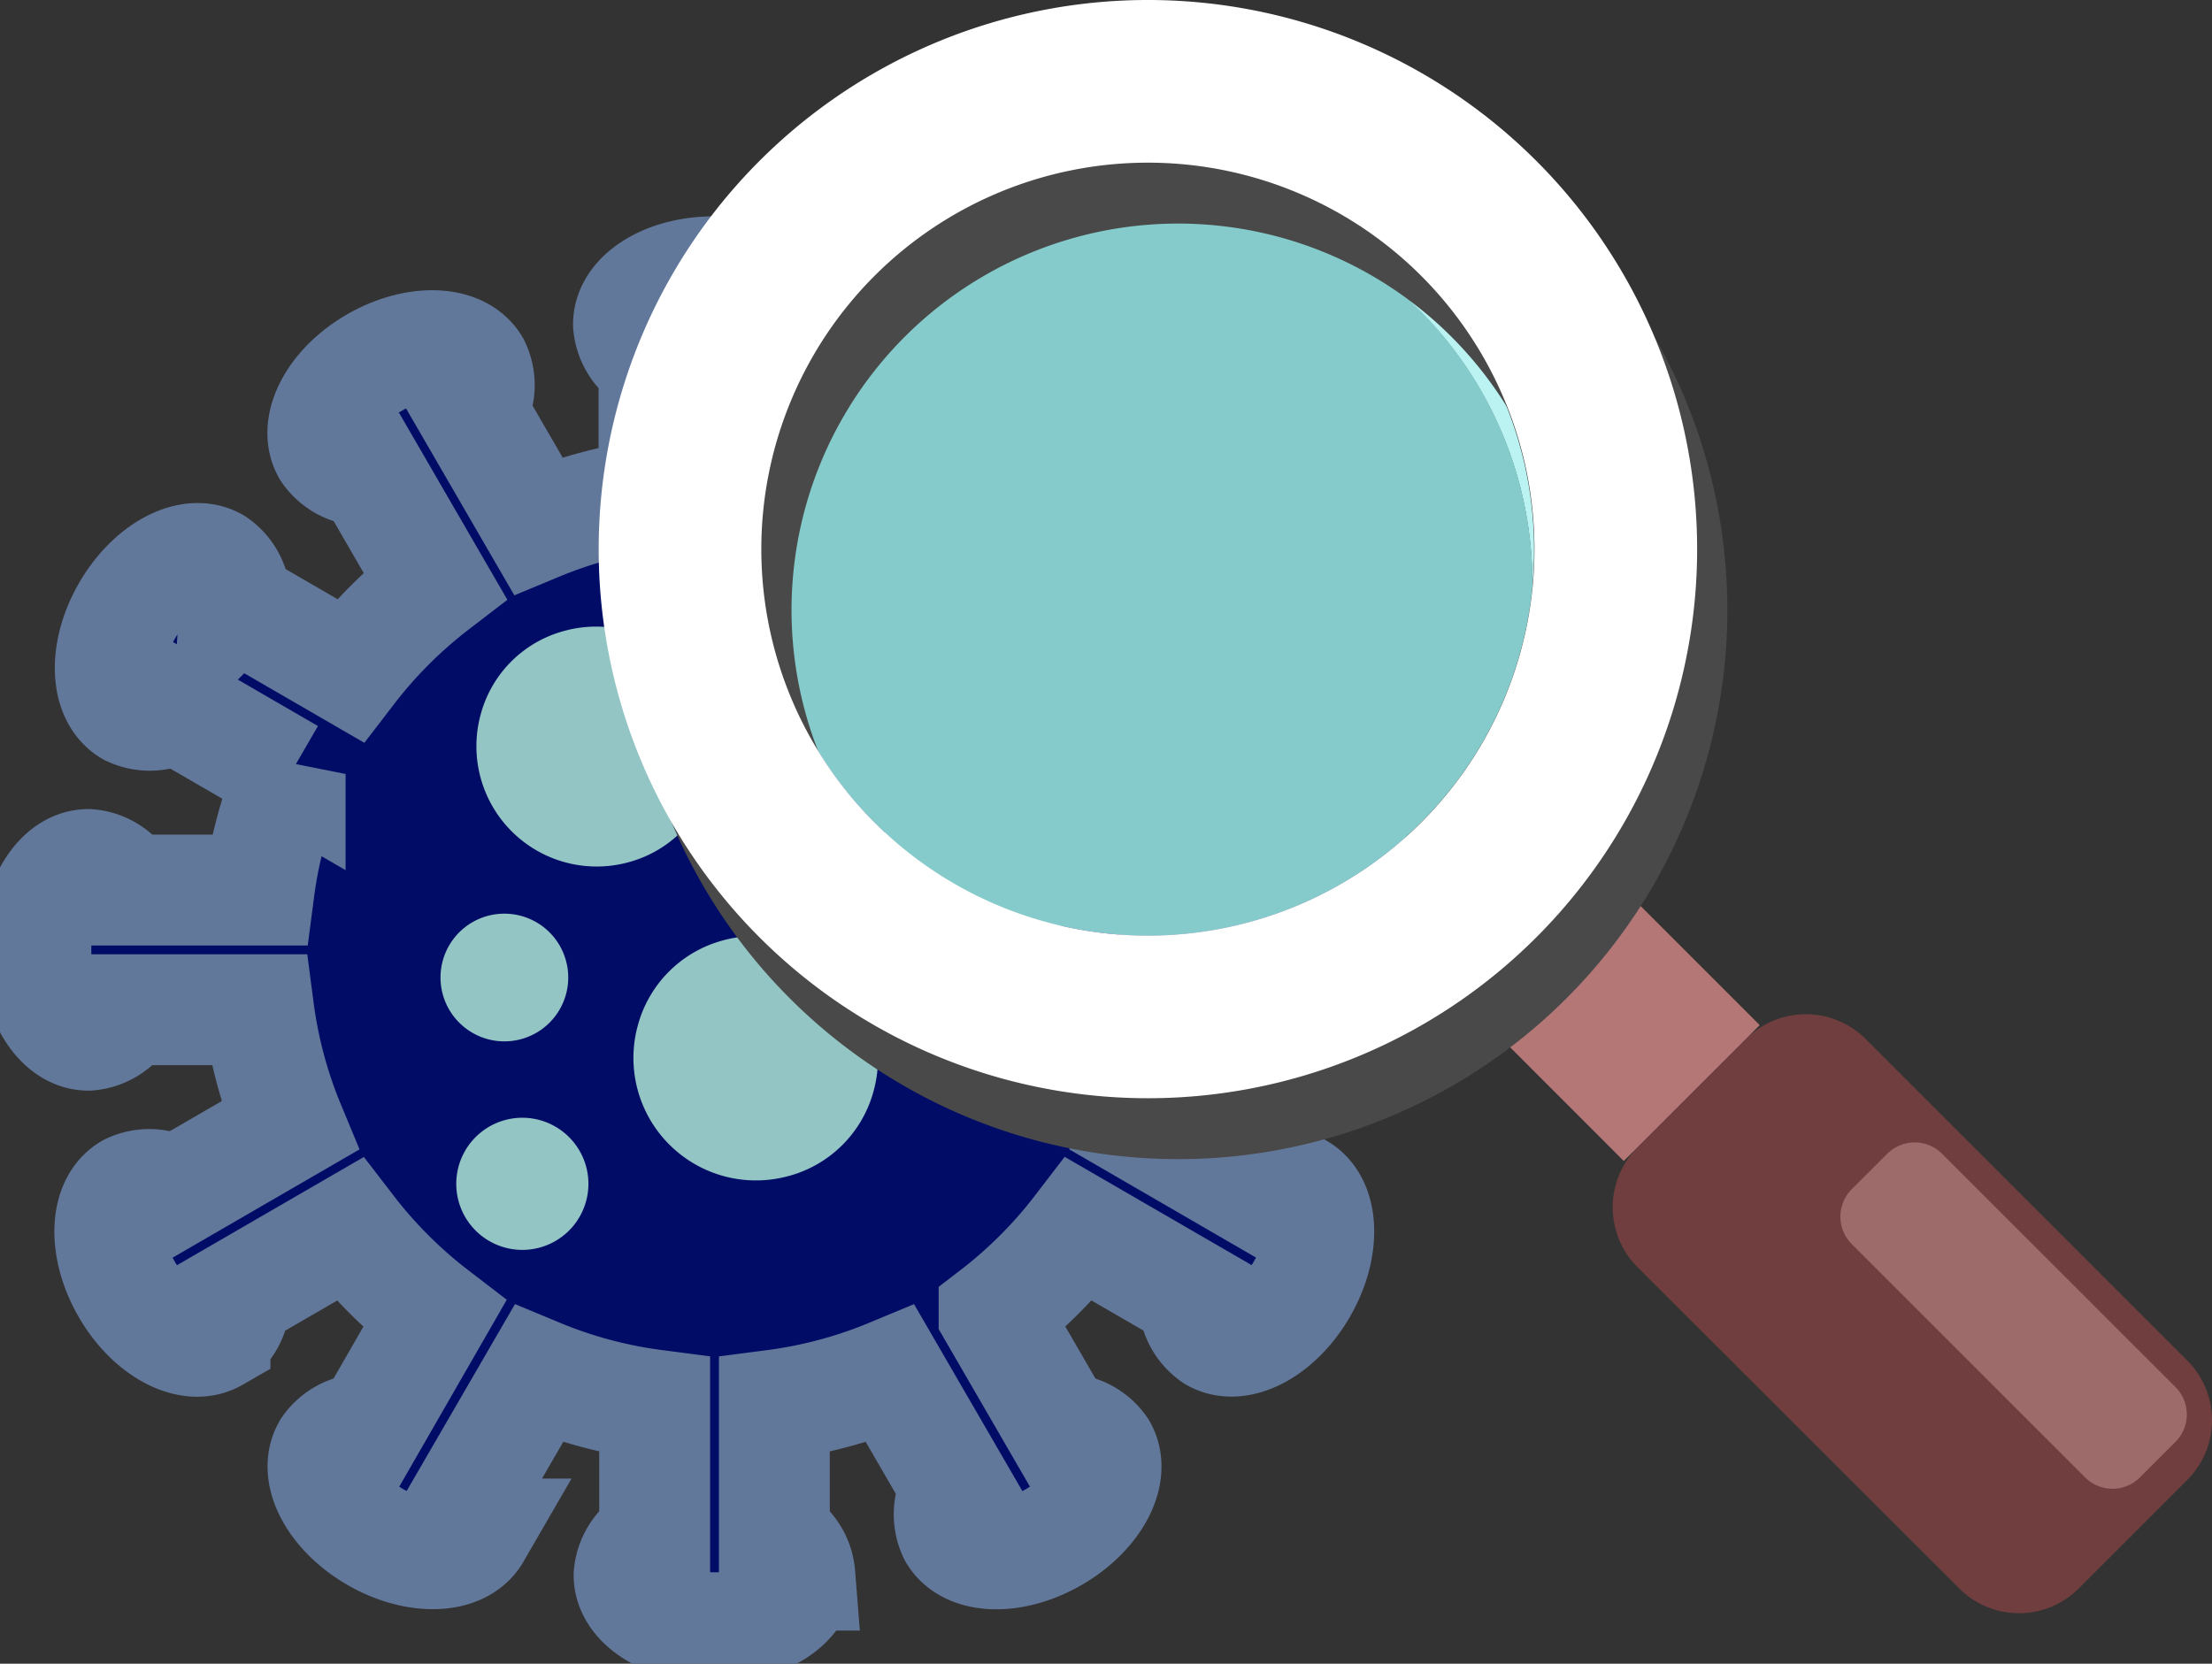
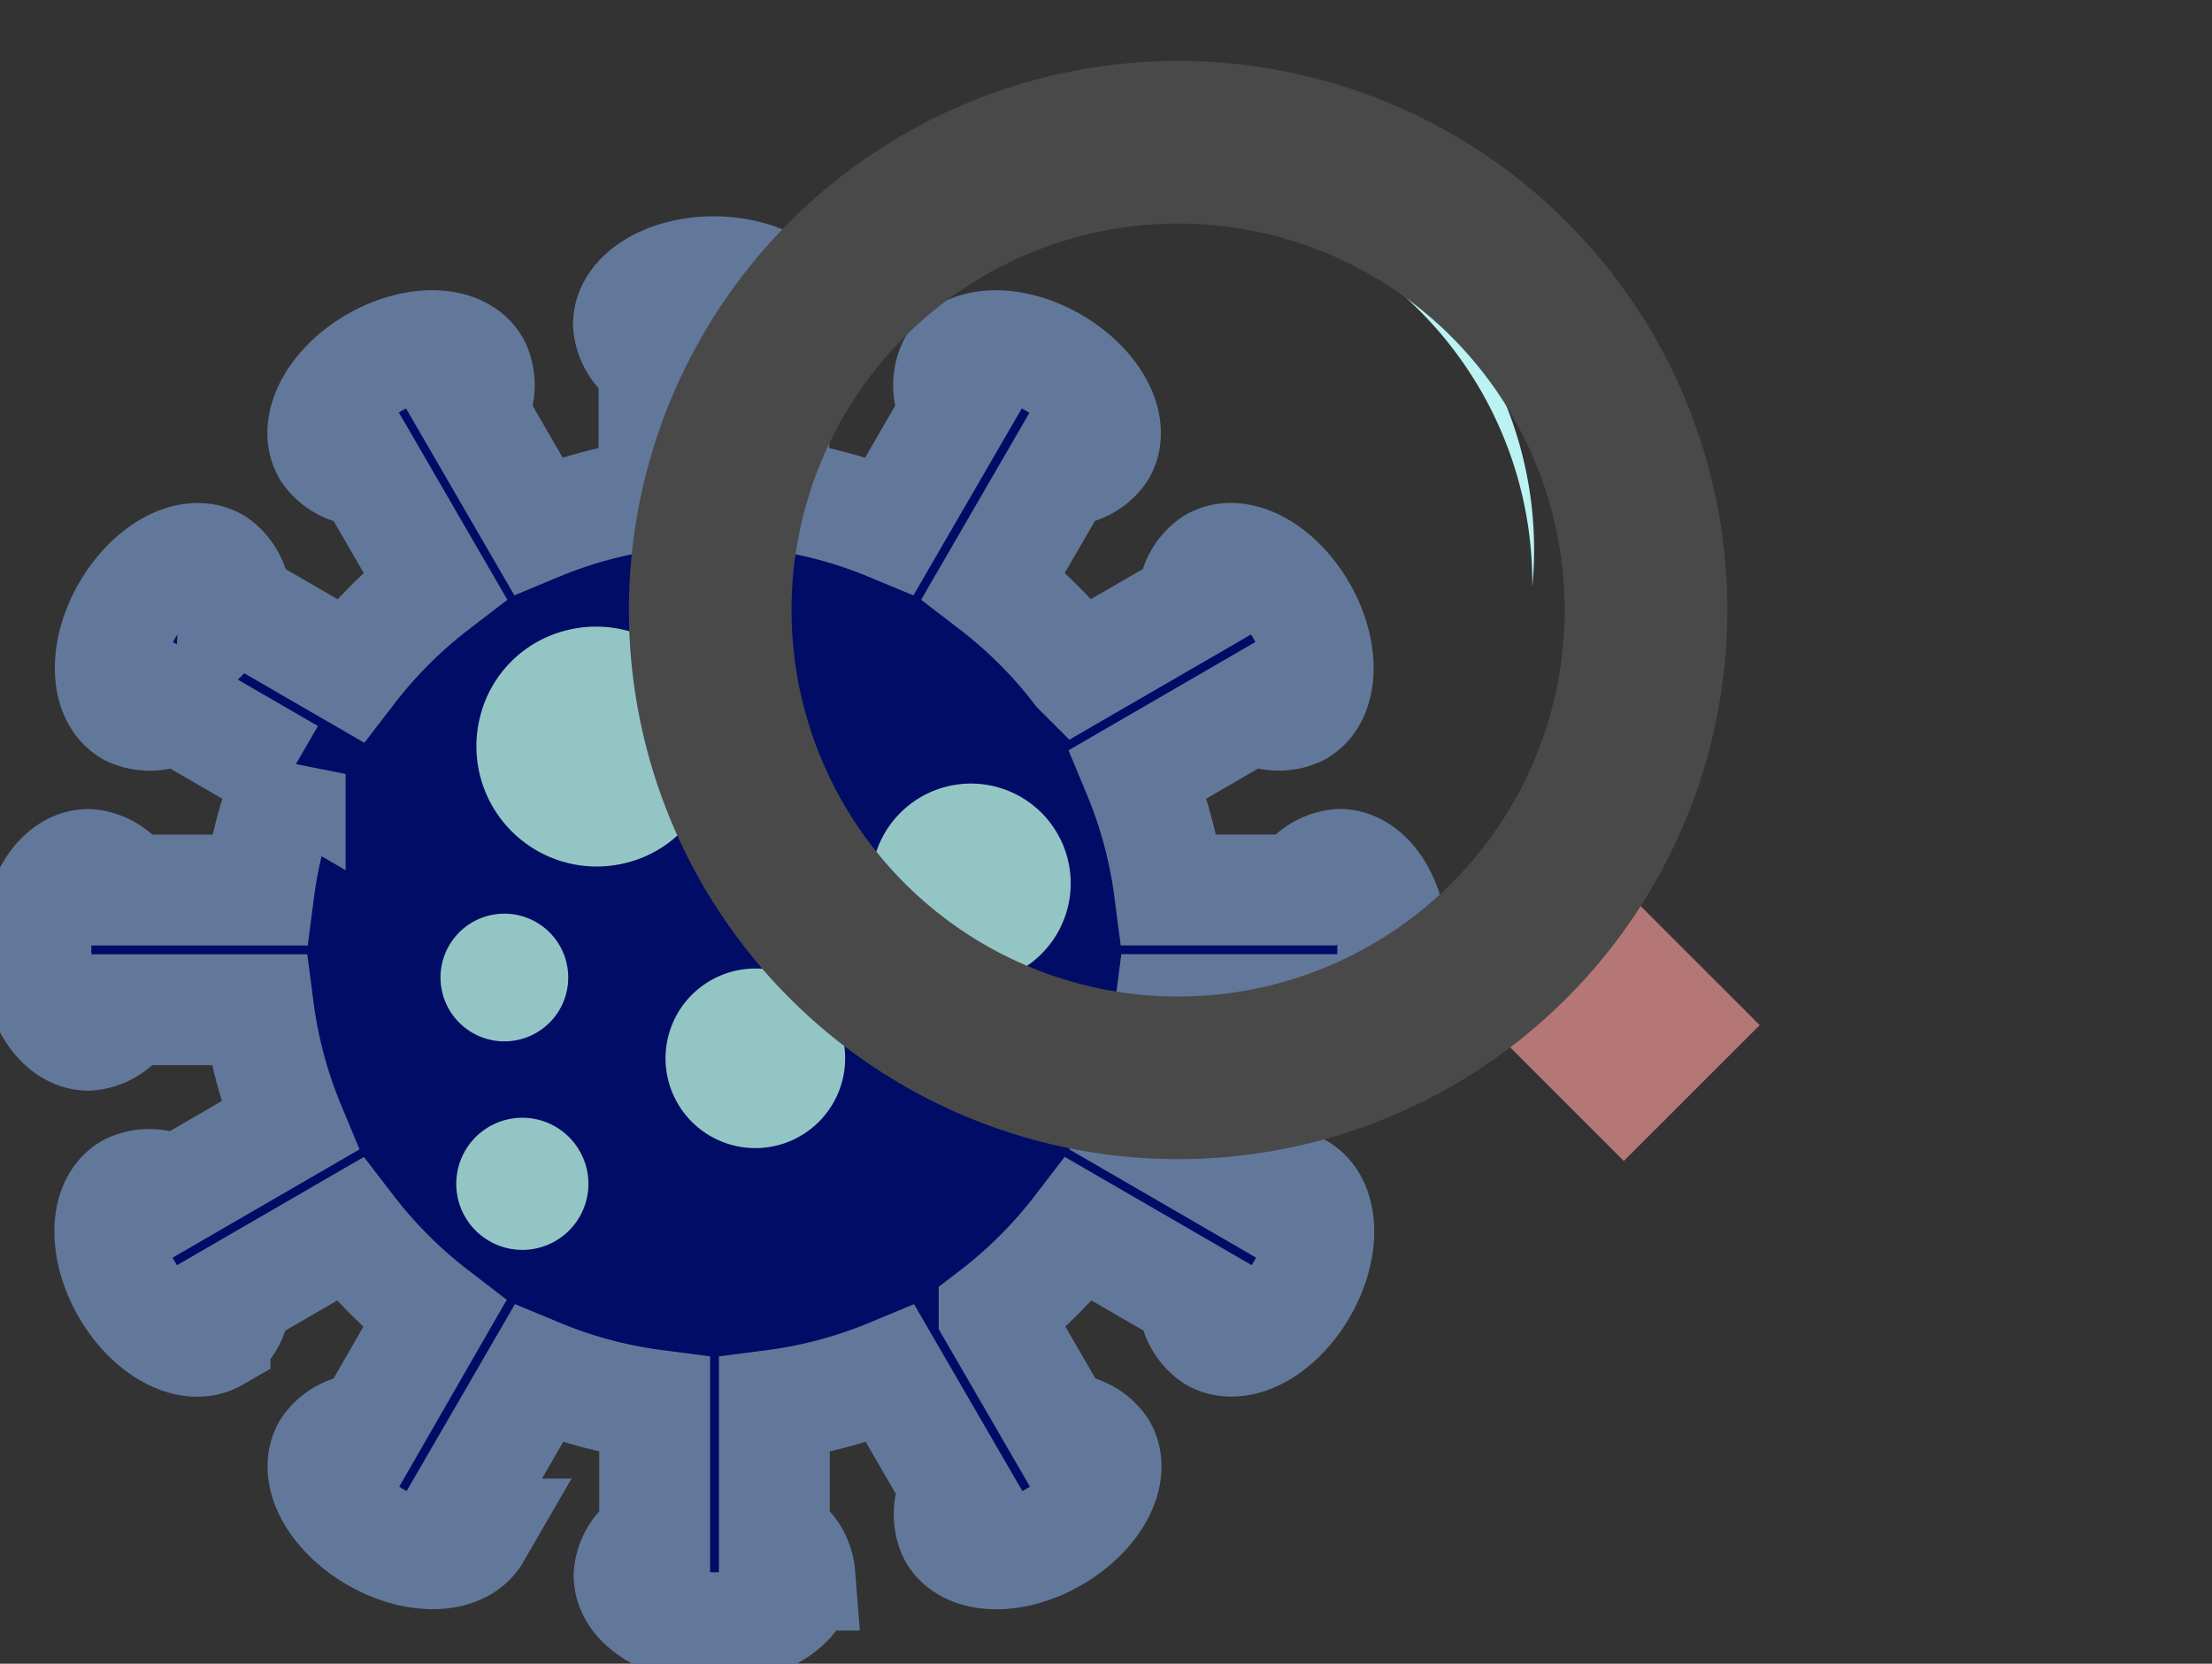
<svg xmlns="http://www.w3.org/2000/svg" width="39.901" height="30.016" viewBox="0 0 39.901 30.016">
  <rect x="0" y="0" width="39.901" height="30.016" fill="#333333" stroke="none" />
  <defs>
    <clipPath id="clip-path">
      <path id="パス_553" data-name="パス 553" d="M11.693,8.533a.827.827,0,0,0,.46.676V11.6a8.2,8.2,0,0,0-2.094.56l-1.2-2.07a.83.83,0,0,0,.06-.817C8.662,8.82,7.853,8.8,7.117,9.222S6,10.36,6.257,10.814A.833.833,0,0,0,7,11.171l1.2,2.071a8.387,8.387,0,0,0-1.533,1.533l-2.071-1.2a.831.831,0,0,0-.356-.738c-.454-.262-1.167.123-1.593.859s-.4,1.546.053,1.808a.828.828,0,0,0,.817-.06l2.07,1.2a8.254,8.254,0,0,0-.561,2.094H2.627a.828.828,0,0,0-.677-.46c-.524,0-.95.689-.95,1.54s.425,1.54.95,1.54a.83.83,0,0,0,.677-.46H5.018a8.256,8.256,0,0,0,.561,2.094l-2.07,1.2a.83.83,0,0,0-.817-.06c-.455.263-.479,1.072-.053,1.808s1.139,1.121,1.593.859a.83.83,0,0,0,.356-.738l2.071-1.2A8.408,8.408,0,0,0,8.191,26.39L7,28.461a.83.83,0,0,0-.738.356c-.262.454.123,1.167.859,1.593s1.545.4,1.808-.053a.83.83,0,0,0-.06-.817l1.2-2.07a8.229,8.229,0,0,0,2.094.561v2.391a.828.828,0,0,0-.46.677c0,.524.69.95,1.54.95s1.54-.425,1.54-.95a.828.828,0,0,0-.46-.677V28.03a8.234,8.234,0,0,0,2.094-.561l1.194,2.07a.83.83,0,0,0-.059.817c.262.455,1.072.479,1.808.053s1.121-1.139.859-1.593a.83.83,0,0,0-.738-.356l-1.2-2.071a8.384,8.384,0,0,0,1.532-1.533l2.071,1.2a.83.83,0,0,0,.357.738c.454.262,1.167-.122,1.593-.859s.4-1.545-.054-1.808a.829.829,0,0,0-.817.06l-2.07-1.2a8.2,8.2,0,0,0,.56-2.094h2.392a.83.83,0,0,0,.676.46c.525,0,.951-.689.951-1.54s-.425-1.54-.951-1.54a.828.828,0,0,0-.676.46H21.447a8.2,8.2,0,0,0-.56-2.094l2.07-1.2a.827.827,0,0,0,.817.06c.455-.262.478-1.072.054-1.808s-1.139-1.121-1.593-.859a.831.831,0,0,0-.357.738l-2.071,1.2a8.384,8.384,0,0,0-1.532-1.533l1.2-2.071a.832.832,0,0,0,.738-.356c.262-.455-.123-1.168-.859-1.593s-1.546-.4-1.808.052a.83.83,0,0,0,.059.817l-1.194,2.07a8.207,8.207,0,0,0-2.094-.56V9.209a.827.827,0,0,0,.46-.676c0-.525-.689-.95-1.54-.95s-1.54.425-1.54.95" transform="translate(-1 -7.583)" fill="none" />
    </clipPath>
    <linearGradient id="linear-gradient" x1="-0.026" y1="1.026" x2="0" y2="1.026" gradientUnits="objectBoundingBox">
      <stop offset="0" stop-color="#1b0080" />
      <stop offset="0.618" stop-color="#120058" />
      <stop offset="0.629" stop-color="#1b016e" />
      <stop offset="0.983" stop-color="#000c66" />
      <stop offset="1" stop-color="#000c66" />
    </linearGradient>
    <clipPath id="clip-path-2">
      <rect id="長方形_182" data-name="長方形 182" width="39.901" height="30.016" fill="none" />
    </clipPath>
  </defs>
  <g id="アイコン" transform="translate(0 0)">
    <g id="グループ_153" data-name="グループ 153" transform="translate(0.647 4.904)">
      <g id="グループ_152" data-name="グループ 152" clip-path="url(#clip-path)">
        <rect id="長方形_180" data-name="長方形 180" width="24.466" height="24.465" transform="translate(0 0)" fill="url(#linear-gradient)" />
      </g>
    </g>
    <g id="グループ_155" data-name="グループ 155" transform="translate(0 0)">
      <g id="グループ_154" data-name="グループ 154" clip-path="url(#clip-path-2)">
        <path id="パス_554" data-name="パス 554" d="M24.515,18.276a.83.83,0,0,0-.677.461H21.447a8.219,8.219,0,0,0-.56-2.094l2.07-1.2a.829.829,0,0,0,.817.061c.454-.263.478-1.072.053-1.809s-1.138-1.12-1.592-.858a.829.829,0,0,0-.357.738l-2.072,1.2a8.3,8.3,0,0,0-1.532-1.533l1.2-2.072a.83.83,0,0,0,.737-.356c.262-.455-.122-1.167-.858-1.593s-1.546-.4-1.809.053a.832.832,0,0,0,.06.817l-1.2,2.071a8.222,8.222,0,0,0-2.094-.561V9.21a.828.828,0,0,0,.46-.677c0-.524-.689-.95-1.54-.95s-1.54.425-1.54.95a.828.828,0,0,0,.461.677V11.6a8.22,8.22,0,0,0-2.094.561l-1.2-2.071a.827.827,0,0,0,.061-.817c-.262-.454-1.072-.478-1.808-.053S6,10.36,6.258,10.814A.831.831,0,0,0,7,11.171l1.2,2.072a8.307,8.307,0,0,0-1.533,1.533l-2.072-1.2a.827.827,0,0,0-.356-.738c-.455-.262-1.167.122-1.593.858s-.4,1.546.053,1.809a.829.829,0,0,0,.817-.061l2.071,1.2a8.247,8.247,0,0,0-.561,2.094H2.627a.829.829,0,0,0-.677-.461c-.525,0-.95.689-.95,1.54s.425,1.54.95,1.54a.83.83,0,0,0,.677-.46H5.018a8.249,8.249,0,0,0,.561,2.094l-2.071,1.2a.829.829,0,0,0-.817-.061c-.455.263-.478,1.072-.053,1.809s1.138,1.12,1.593.858a.826.826,0,0,0,.356-.738l2.072-1.2A8.327,8.327,0,0,0,8.191,26.39L7,28.461a.828.828,0,0,0-.738.356c-.263.454.122,1.167.859,1.592s1.546.4,1.808-.053a.828.828,0,0,0-.061-.817l1.2-2.071a8.22,8.22,0,0,0,2.094.561v2.391a.828.828,0,0,0-.461.678c0,.524.69.949,1.54.949s1.54-.425,1.54-.949a.828.828,0,0,0-.46-.678V28.03a8.222,8.222,0,0,0,2.094-.561l1.2,2.071a.832.832,0,0,0-.06.817c.263.455,1.072.479,1.809.053s1.12-1.138.858-1.592a.827.827,0,0,0-.737-.356l-1.2-2.072a8.3,8.3,0,0,0,1.532-1.533l2.072,1.2a.829.829,0,0,0,.357.738c.454.262,1.167-.122,1.592-.858s.4-1.545-.053-1.809a.829.829,0,0,0-.817.061l-2.07-1.2a8.221,8.221,0,0,0,.56-2.094h2.391a.83.83,0,0,0,.677.46c.525,0,.951-.689.951-1.54S25.04,18.276,24.515,18.276Z" transform="translate(-0.353 -2.68)" fill="none" stroke="#62789b" stroke-width="2" />
        <path id="パス_555" data-name="パス 555" d="M17.323,19.661a1.579,1.579,0,1,1-1.236-1.241,1.58,1.58,0,0,1,1.236,1.241" transform="translate(-5.016 -6.498)" fill="#93c5c5" />
        <path id="パス_556" data-name="パス 556" d="M16.046,21.732a2.17,2.17,0,0,1-2.675-2.675,2.131,2.131,0,0,1,1.5-1.494,2.169,2.169,0,0,1,2.67,2.669,2.136,2.136,0,0,1-1.494,1.5m-.592-3.077a.994.994,0,1,0,.995.994,1,1,0,0,0-.995-.994" transform="translate(-4.697 -6.179)" fill="#93c5c5" />
        <path id="パス_557" data-name="パス 557" d="M18.6,28.328a1.62,1.62,0,1,0,1.268-1.273A1.621,1.621,0,0,0,18.6,28.328" transform="translate(-6.564 -9.549)" fill="#93c5c5" />
-         <path id="パス_558" data-name="パス 558" d="M20.473,30.446a2.21,2.21,0,0,1-2.723-2.718A2.173,2.173,0,0,1,19.272,26.2,2.21,2.21,0,0,1,22,28.922a2.171,2.171,0,0,1-1.524,1.524m-.6-3.157a1.034,1.034,0,1,0,1.033,1.034,1.035,1.035,0,0,0-1.033-1.034" transform="translate(-6.244 -9.23)" fill="#93c5c5" />
        <path id="パス_559" data-name="パス 559" d="M27.6,23.682a1.215,1.215,0,1,1-.875-.876,1.217,1.217,0,0,1,.875.876" transform="translate(-8.907 -8.046)" fill="#93c5c5" />
        <path id="パス_560" data-name="パス 560" d="M26.455,25.429a1.8,1.8,0,1,1,1.412-1.411,1.8,1.8,0,0,1-1.412,1.411M26.1,23.035a.63.63,0,1,0,.63.63.631.631,0,0,0-.63-.63" transform="translate(-8.588 -7.727)" fill="#93c5c5" />
        <path id="パス_561" data-name="パス 561" d="M13.159,27.762a1.152,1.152,0,1,0-.832-.824,1.154,1.154,0,0,0,.832.824" transform="translate(-4.343 -9.009)" fill="#93c5c5" />
        <path id="パス_562" data-name="パス 562" d="M14.214,31.224a1.192,1.192,0,1,0,.86.856,1.194,1.194,0,0,0-.86-.856" transform="translate(-4.498 -11.021)" fill="#93c5c5" />
-         <path id="パス_563" data-name="パス 563" d="M51.238,38.656a1.524,1.524,0,0,0,2.157,0L55.351,36.7a1.525,1.525,0,0,0,0-2.157l-5.8-5.8a1.528,1.528,0,0,0-2.159,0L45.434,30.7a1.529,1.529,0,0,0,0,2.159Z" transform="translate(-15.897 -9.998)" fill="#703e3e" />
        <rect id="長方形_181" data-name="長方形 181" width="3.467" height="5.067" transform="translate(25.708 17.363) rotate(-44.992)" fill="#b57676" />
        <path id="パス_564" data-name="パス 564" d="M33.1,7.2a6.974,6.974,0,0,0-11.871,4.25,6.973,6.973,0,1,1,13.913.744A6.953,6.953,0,0,0,33.1,7.2" transform="translate(-7.502 -1.604)" fill="#bbf2f2" />
-         <path id="パス_565" data-name="パス 565" d="M23.273,16.778a6.945,6.945,0,0,1-2.041-4.993,6.973,6.973,0,0,1,13.913.744,6.974,6.974,0,0,1-11.872,4.25" transform="translate(-7.502 -1.941)" fill="#85cbcb" />
        <path id="パス_566" data-name="パス 566" d="M20.445,18.611a9.907,9.907,0,1,0,0-14.01,9.906,9.906,0,0,0,0,14.01m2.074-2.074a6.973,6.973,0,1,1,9.862,0,6.974,6.974,0,0,1-9.862,0" transform="translate(-6.199 -0.6)" fill="#494949" />
-         <path id="パス_567" data-name="パス 567" d="M19.6,16.912a9.907,9.907,0,1,0,0-14.01,9.906,9.906,0,0,0,0,14.01m2.074-2.074a6.973,6.973,0,1,1,9.862,0,6.974,6.974,0,0,1-9.862,0" transform="translate(-5.899 0)" fill="#fff" />
-         <path id="パス_568" data-name="パス 568" d="M55.752,37.917a.7.7,0,0,0,.989,0l.641-.641a.7.7,0,0,0,0-.989l-4.21-4.209a.7.7,0,0,0-.989,0l-.641.64a.7.7,0,0,0,0,.989Z" transform="translate(-18.14 -11.262)" fill="#9e6b6b" />
      </g>
    </g>
  </g>
</svg>